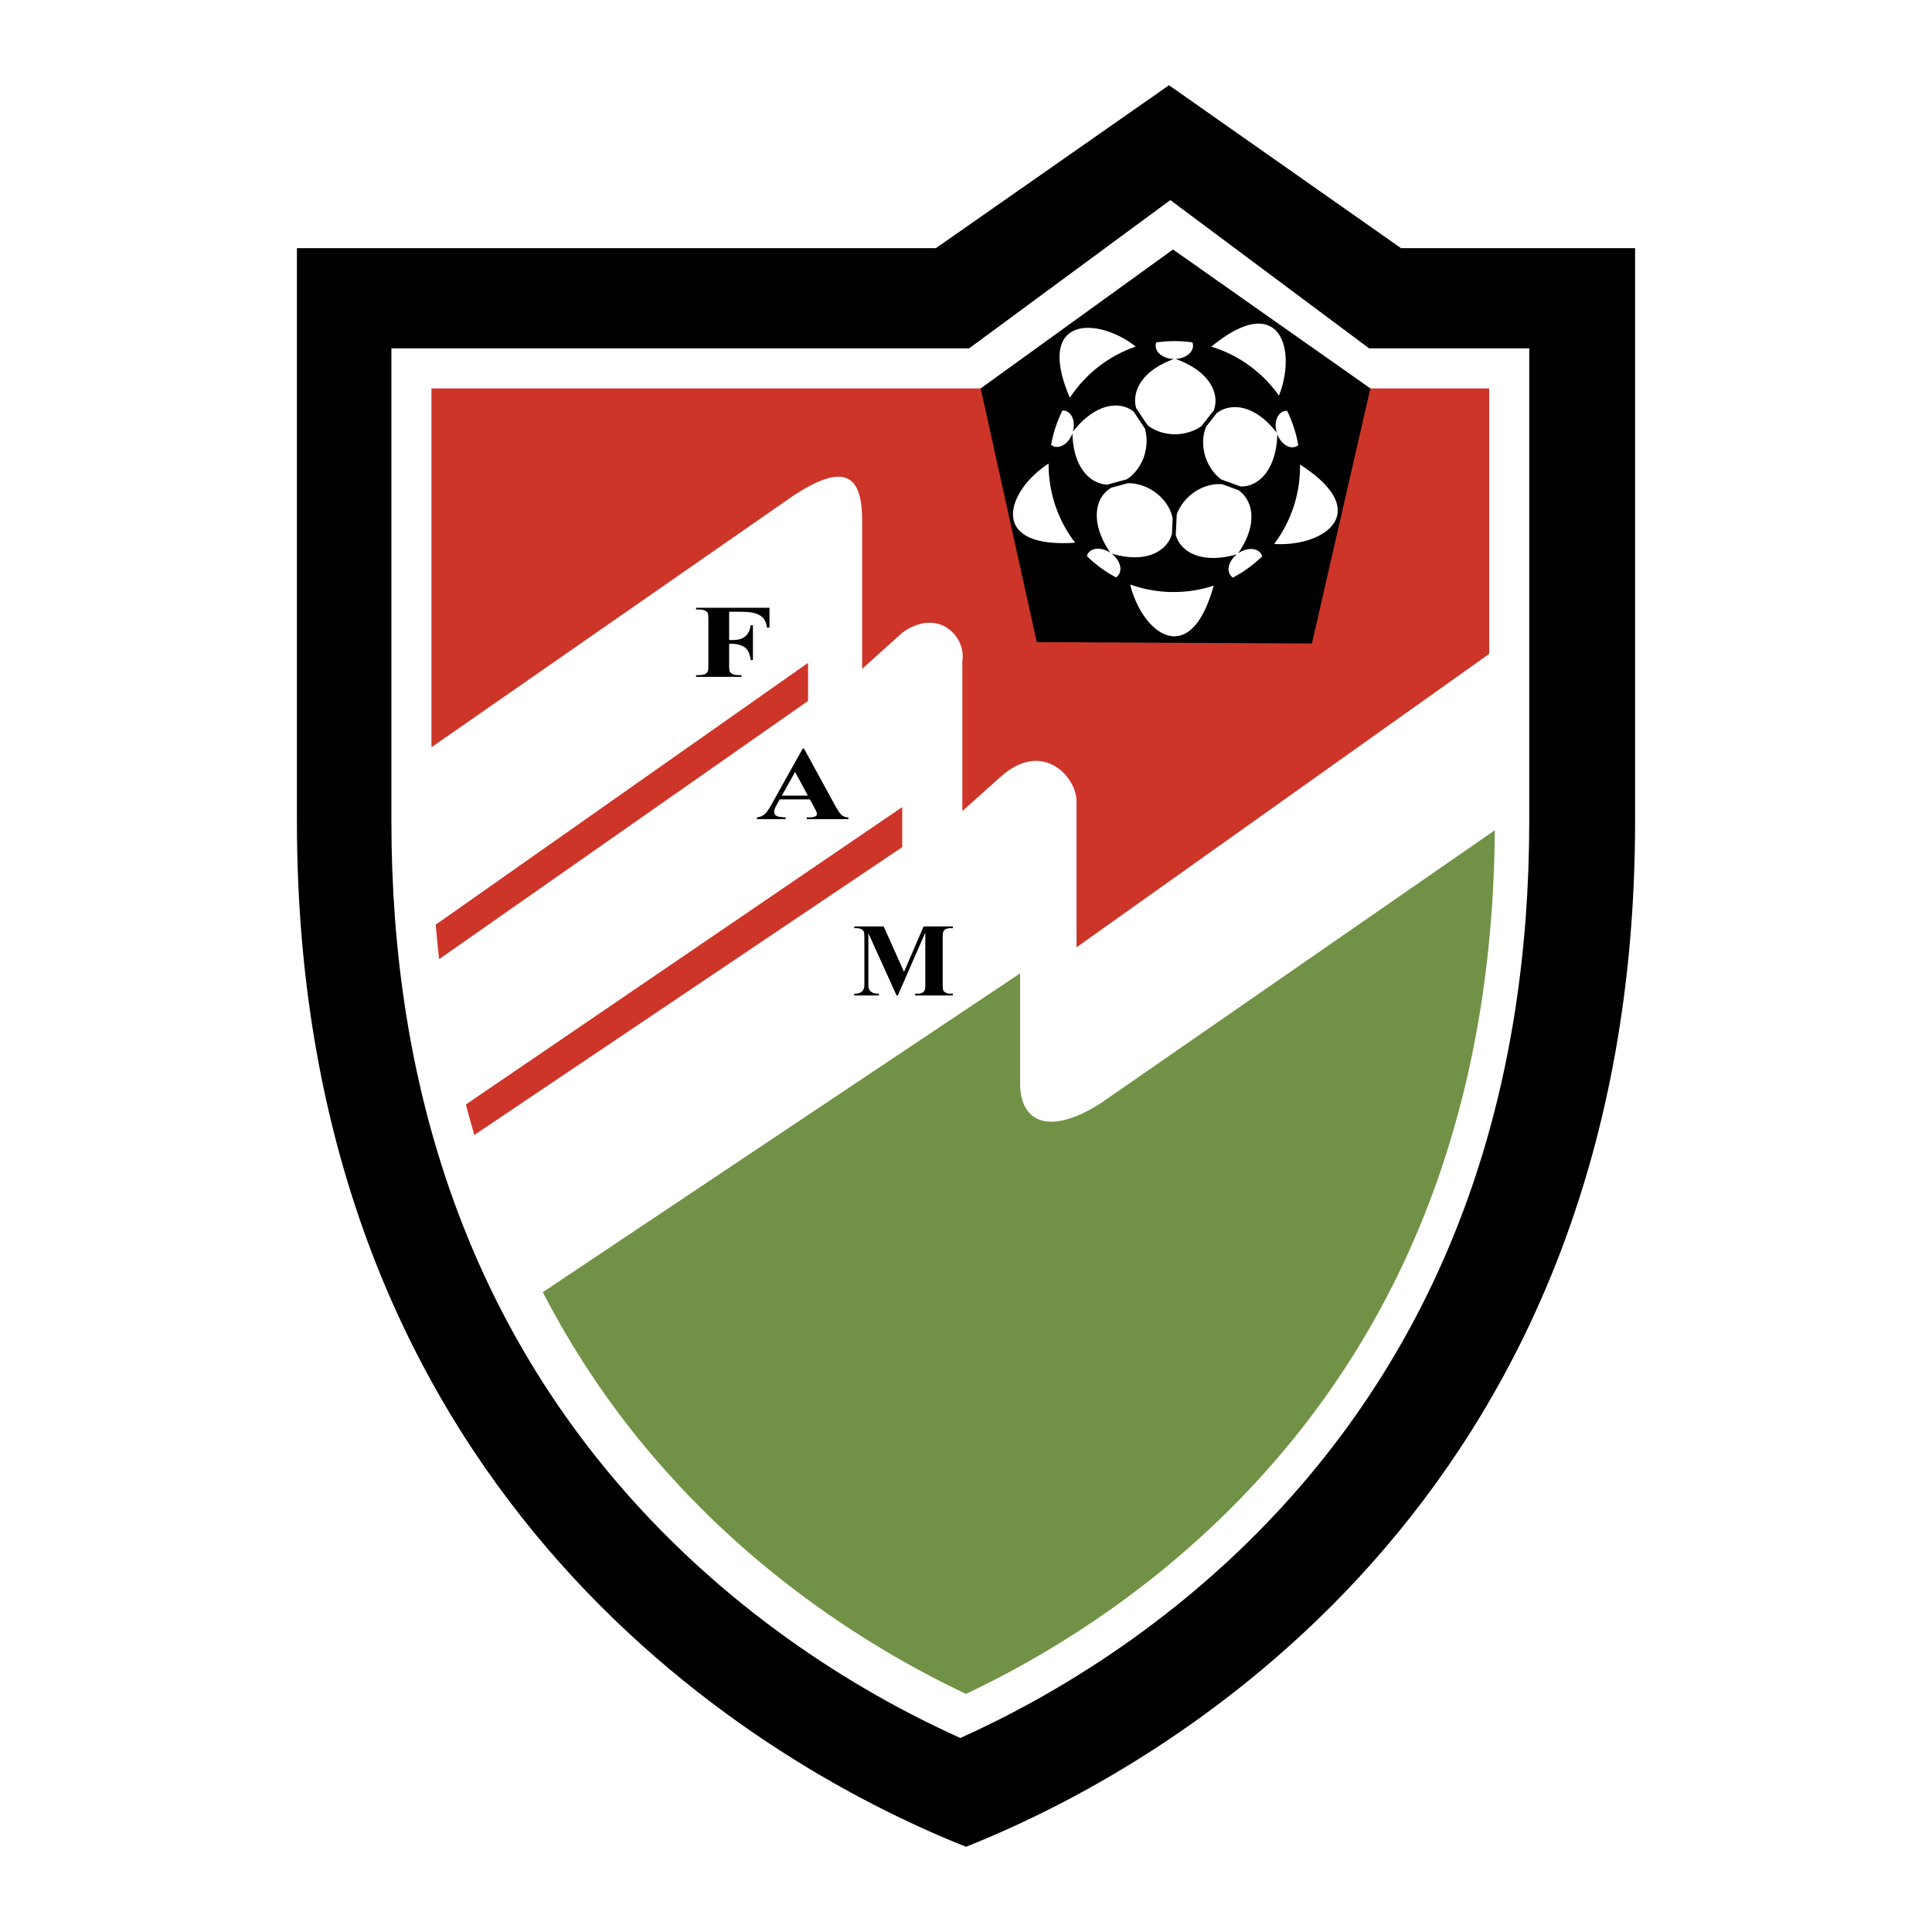
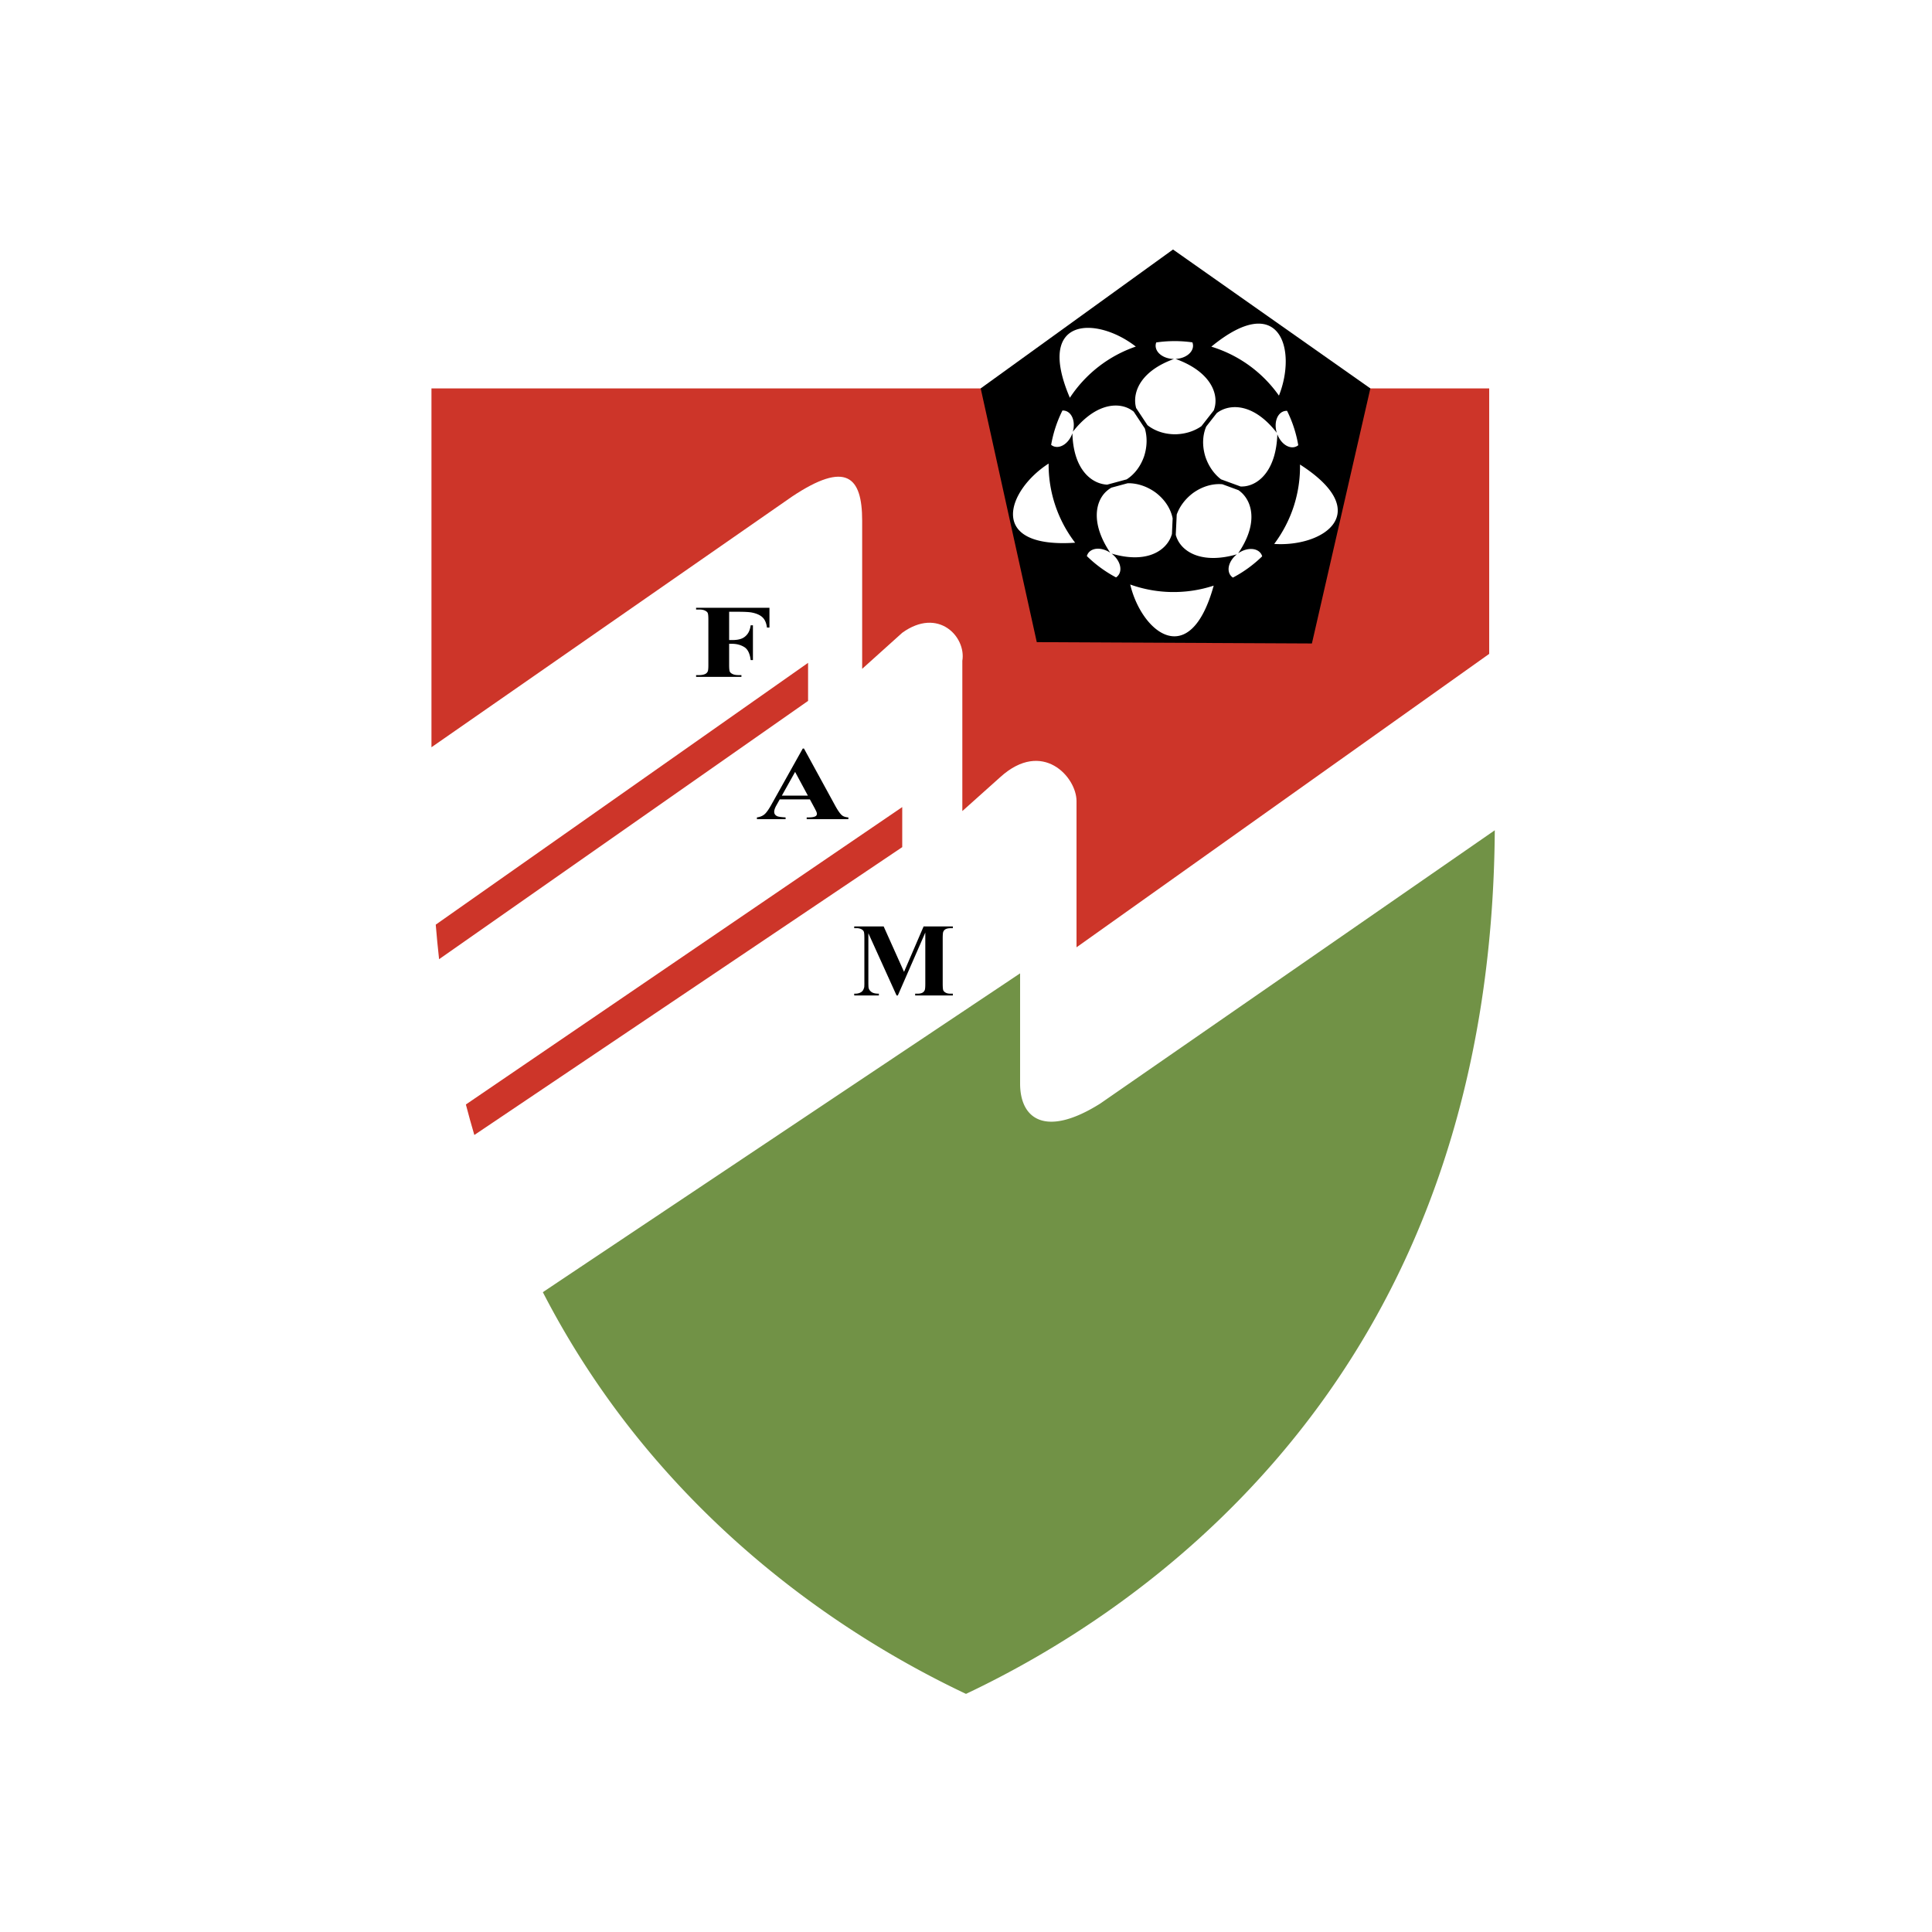
<svg xmlns="http://www.w3.org/2000/svg" width="2500" height="2500" viewBox="0 0 192.756 192.756">
  <g fill-rule="evenodd" clip-rule="evenodd">
    <path fill="#fff" d="M0 0h192.756v192.756H0V0z" />
-     <path d="M139.783 24.76L116.631 8.504 93.373 24.76h-63.75v57.161c0 65.956 44.371 93.44 66.755 102.331 22.386-8.891 66.755-36.375 66.755-102.331V24.76h-23.35z" />
-     <path d="M136.594 34.753l-19.83-14.79-20.071 14.79H39.05v47.168c0 26.334 7.598 48.563 22.582 66.067 11.696 13.662 25.319 21.428 34.18 25.412 8.862-3.984 22.485-11.75 34.181-25.412 14.984-17.504 22.58-39.732 22.58-66.067V34.753h-15.979z" fill="#fff" />
    <path d="M101.775 108.104V97.112c-34.781 23.234-44.754 29.896-47.615 31.809a85.486 85.486 0 0 0 11.075 16.469c10.406 12.156 22.396 19.471 31.143 23.609 8.747-4.139 20.737-11.453 31.144-23.609 14.174-16.559 21.439-37.602 21.613-62.554l-39.365 27.267c-5.397 3.397-7.995 1.598-7.995-1.999z" fill="#719246" />
    <path d="M43.047 38.75v35.803l35.976-25.01c5.396-3.597 6.995-1.999 6.995 2.398v14.79l3.998-3.598c3.597-2.598 6.396.4 5.996 2.798v14.99l3.797-3.398c4.197-3.797 7.596 0 7.596 2.399v14.59l41.172-29.274V38.75H43.047z" fill="#cd3529" />
    <path d="M47.325 113.238l42.691-28.719v-3.997l-43.535 29.673c.266 1.024.547 2.039.844 3.043zM80.622 66.132l-37.148 26.12c.096 1.158.205 2.309.334 3.448l36.814-25.771v-3.797z" fill="#cd3529" />
    <path d="M97.844 38.75l19.188-13.857 19.689 13.857-5.832 25.45-27.449-.133-5.596-25.317zM72.747 61.035v2.823h.299c.376 0 .684-.045.921-.136.238-.091.44-.245.605-.461.165-.216.272-.508.323-.877h.225v3.473h-.225c-.08-.659-.296-1.094-.649-1.306s-.753-.318-1.2-.318h-.299v2.124c0 .354.024.576.073.666.049.09.145.168.288.234.142.066.334.099.577.099h.287v.175H69.45v-.175h.288c.252 0 .456-.036.609-.108a.505.505 0 0 0 .256-.244c.047-.081.071-.296.071-.646V61.81c0-.354-.024-.576-.071-.666s-.142-.167-.285-.234c-.144-.066-.337-.099-.581-.099h-.288v-.175h7.32v1.974h-.25c-.059-.461-.21-.804-.454-1.028-.243-.225-.597-.381-1.058-.47-.255-.051-.725-.076-1.411-.076h-.849v-.001zM78.006 79.378l1.322-2.365 1.274 2.365h-2.596zm3.265 1.242c.118.229.182.358.19.389.025.064.038.13.038.194a.25.25 0 0 1-.139.233c-.136.078-.37.117-.705.117h-.171v.175h4.157v-.175c-.263-.018-.465-.08-.609-.188-.19-.143-.434-.485-.729-1.028l-3.091-5.655h-.12l-3.076 5.5c-.292.535-.538.887-.736 1.057-.199.17-.453.274-.761.313v.175h2.859v-.175c-.448-.026-.729-.067-.844-.123-.195-.095-.292-.24-.292-.434 0-.151.059-.342.177-.57l.376-.672h3.007l.469.867zM90.196 96.963l1.952-4.531h2.918v.175h-.233c-.212 0-.382.036-.508.108a.497.497 0 0 0-.212.244c-.039.084-.059.299-.059.647v4.534c0 .355.02.578.058.666.039.09.119.168.239.234s.28.1.482.1h.233v.176h-3.76v-.176h.232c.212 0 .382-.035.509-.107a.495.495 0 0 0 .212-.248c.039-.082.059-.297.059-.645v-5.1l-2.741 6.276h-.127l-2.813-6.208v4.845c0 .334.009.541.026.617.046.17.146.307.3.412.153.105.394.158.723.158v.176h-2.46v-.176h.075c.159.004.309-.021.447-.072.139-.053.243-.123.314-.213s.126-.217.165-.379a6.14 6.14 0 0 0 .011-.523v-4.347c0-.355-.02-.577-.059-.666a.528.528 0 0 0-.239-.233 1.002 1.002 0 0 0-.485-.101h-.229v-.175h2.937l2.033 4.532z" />
    <path d="M127.385 43.18c-2.084-2.691-4.244-2.921-5.58-2.226a3.1 3.1 0 0 0-.408.259l-1.051 1.341c-.373.87-.42 1.938-.082 3.019.314.943.871 1.727 1.559 2.251l1.955.714c.154.002.311-.004.467-.026 1.496-.219 3.084-1.766 3.195-5.182.344.911 1.125 1.468 1.795 1.251a.962.962 0 0 0 .293-.161 12.42 12.42 0 0 0-1.117-3.43.983.983 0 0 0-.322.041c-.693.224-1.001 1.181-.704 2.149zM123.531 55.206c1.92-2.81 1.475-4.937.402-5.995a3.056 3.056 0 0 0-.369-.306l-1.605-.591c-.941-.085-1.971.197-2.895.85-.801.589-1.373 1.361-1.662 2.174l-.096 2.025c.047.168.105.333.186.493.666 1.355 2.629 2.393 5.912 1.448-.762.605-1.053 1.521-.639 2.093a.948.948 0 0 0 .244.229 12.542 12.542 0 0 0 2.918-2.121.946.946 0 0 0-.137-.291c-.425-.589-1.431-.589-2.259-.008zM110.902 55.233c3.264.963 5.15-.112 5.83-1.459.08-.162.143-.328.193-.497l.07-1.56c-.188-.956-.779-1.888-1.717-2.59-.867-.624-1.852-.933-2.77-.914l-1.625.44a2.98 2.98 0 0 0-.555.418c-1.084 1.052-1.469 3.238.439 6.072-.811-.539-1.77-.534-2.188.035a.992.992 0 0 0-.143.301 12.54 12.54 0 0 0 2.912 2.129.923.923 0 0 0 .236-.222c.436-.585.125-1.542-.682-2.153zM106.994 43.225c.086 3.402 1.691 4.868 3.182 5.099.096.015.191.024.287.03l1.945-.528c.766-.489 1.393-1.291 1.742-2.312.309-.959.32-1.935.068-2.771l-1.105-1.67a2.96 2.96 0 0 0-.432-.285c-1.334-.709-3.531-.402-5.643 2.285.264-.938-.037-1.849-.707-2.072a.979.979 0 0 0-.332-.043 12.474 12.474 0 0 0-1.127 3.427c.086.065.18.122.283.156.691.229 1.507-.359 1.839-1.316zM113.293 40.443c.016.091.037.179.059.266l1.129 1.707c.705.564 1.66.903 2.732.913 1.008-.009 1.938-.306 2.652-.809l1.236-1.578a2.98 2.98 0 0 0 .133-.499c.252-1.489-.732-3.478-3.947-4.633.971-.046 1.742-.618 1.742-1.324a.943.943 0 0 0-.064-.328 12.561 12.561 0 0 0-3.608.009.985.985 0 0 0-.059.319c0 .727.814 1.315 1.828 1.33-3.2 1.156-4.085 3.141-3.833 4.627zM112.762 58.317c1.146 4.794 5.963 8.664 8.328.112a12.832 12.832 0 0 1-8.328-.112zM104.621 46.249c-4.146 2.667-6.207 8.492 2.646 7.898a12.816 12.816 0 0 1-2.646-7.898zM109.582 36.602a12.828 12.828 0 0 1 3.738-2.024c-3.889-3.031-10.066-3.051-6.58 5.108a12.864 12.864 0 0 1 2.842-3.084zM127.6 39.471c1.82-4.581.109-10.518-6.746-4.885a12.857 12.857 0 0 1 3.758 1.863 12.858 12.858 0 0 1 2.988 3.022zM129.701 46.346a12.845 12.845 0 0 1-.617 4.149 12.944 12.944 0 0 1-1.957 3.774c4.92.324 10.041-3.13 2.574-7.923z" fill="#fff" />
  </g>
</svg>